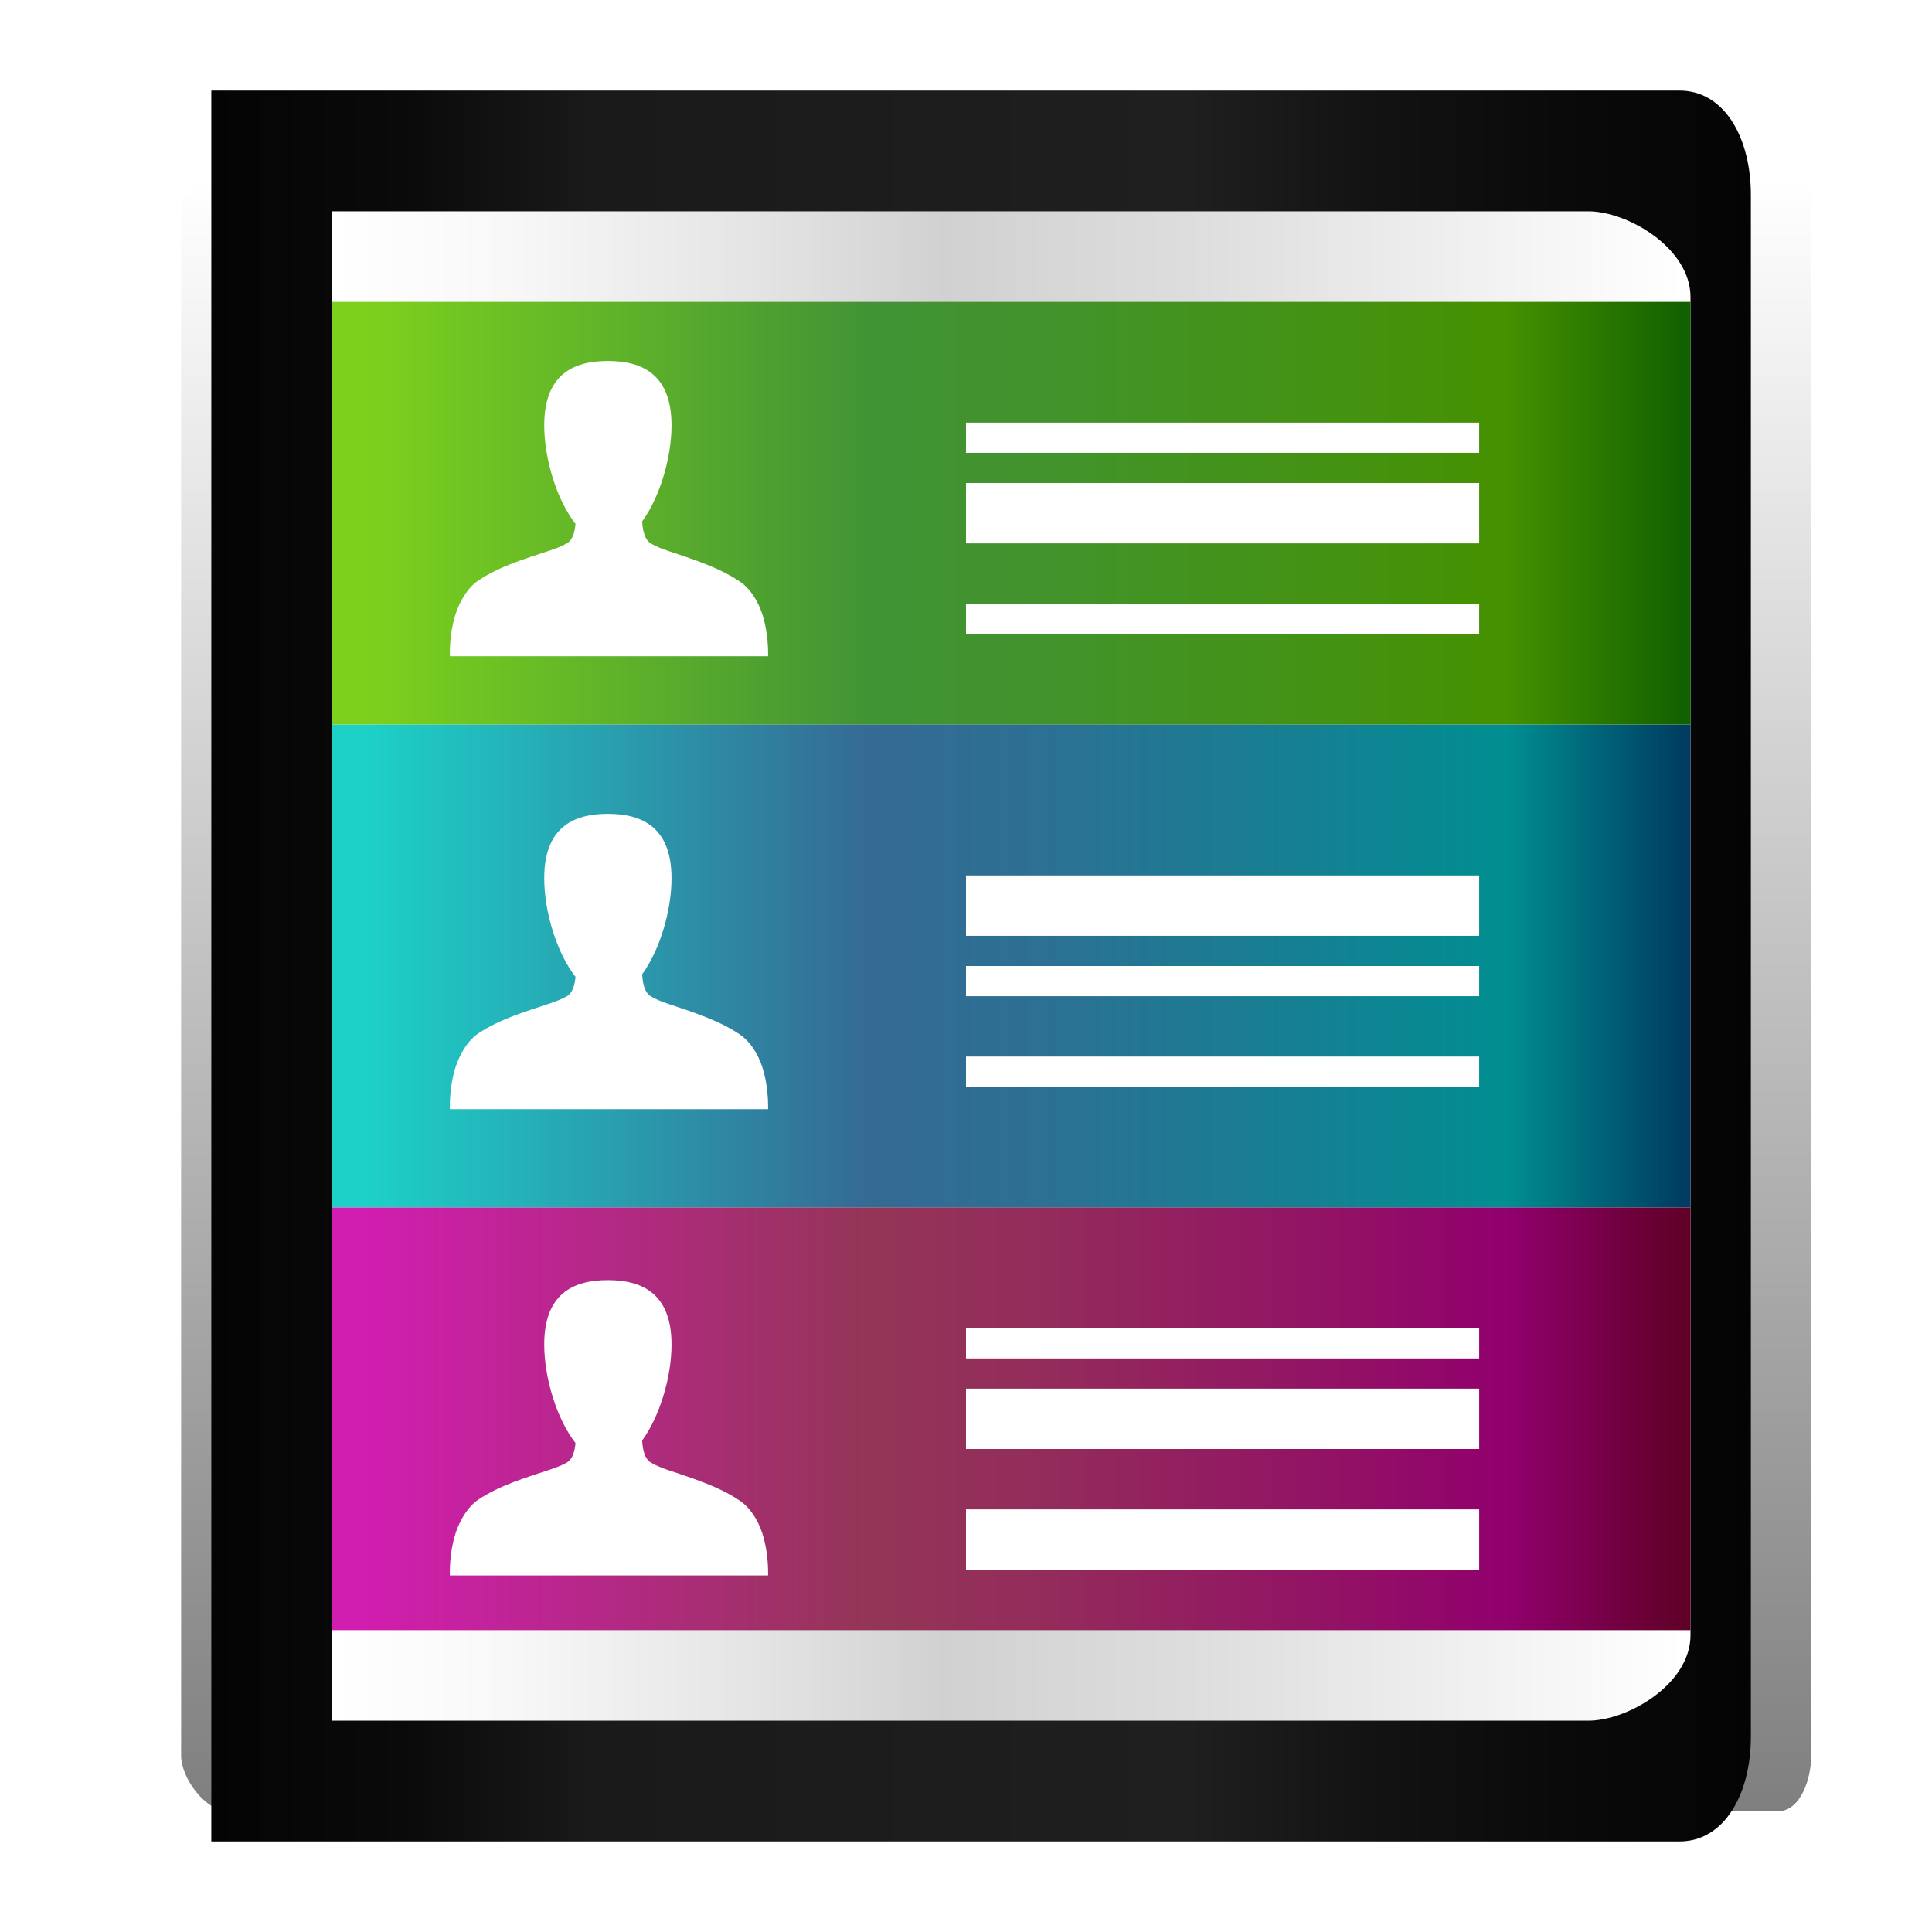
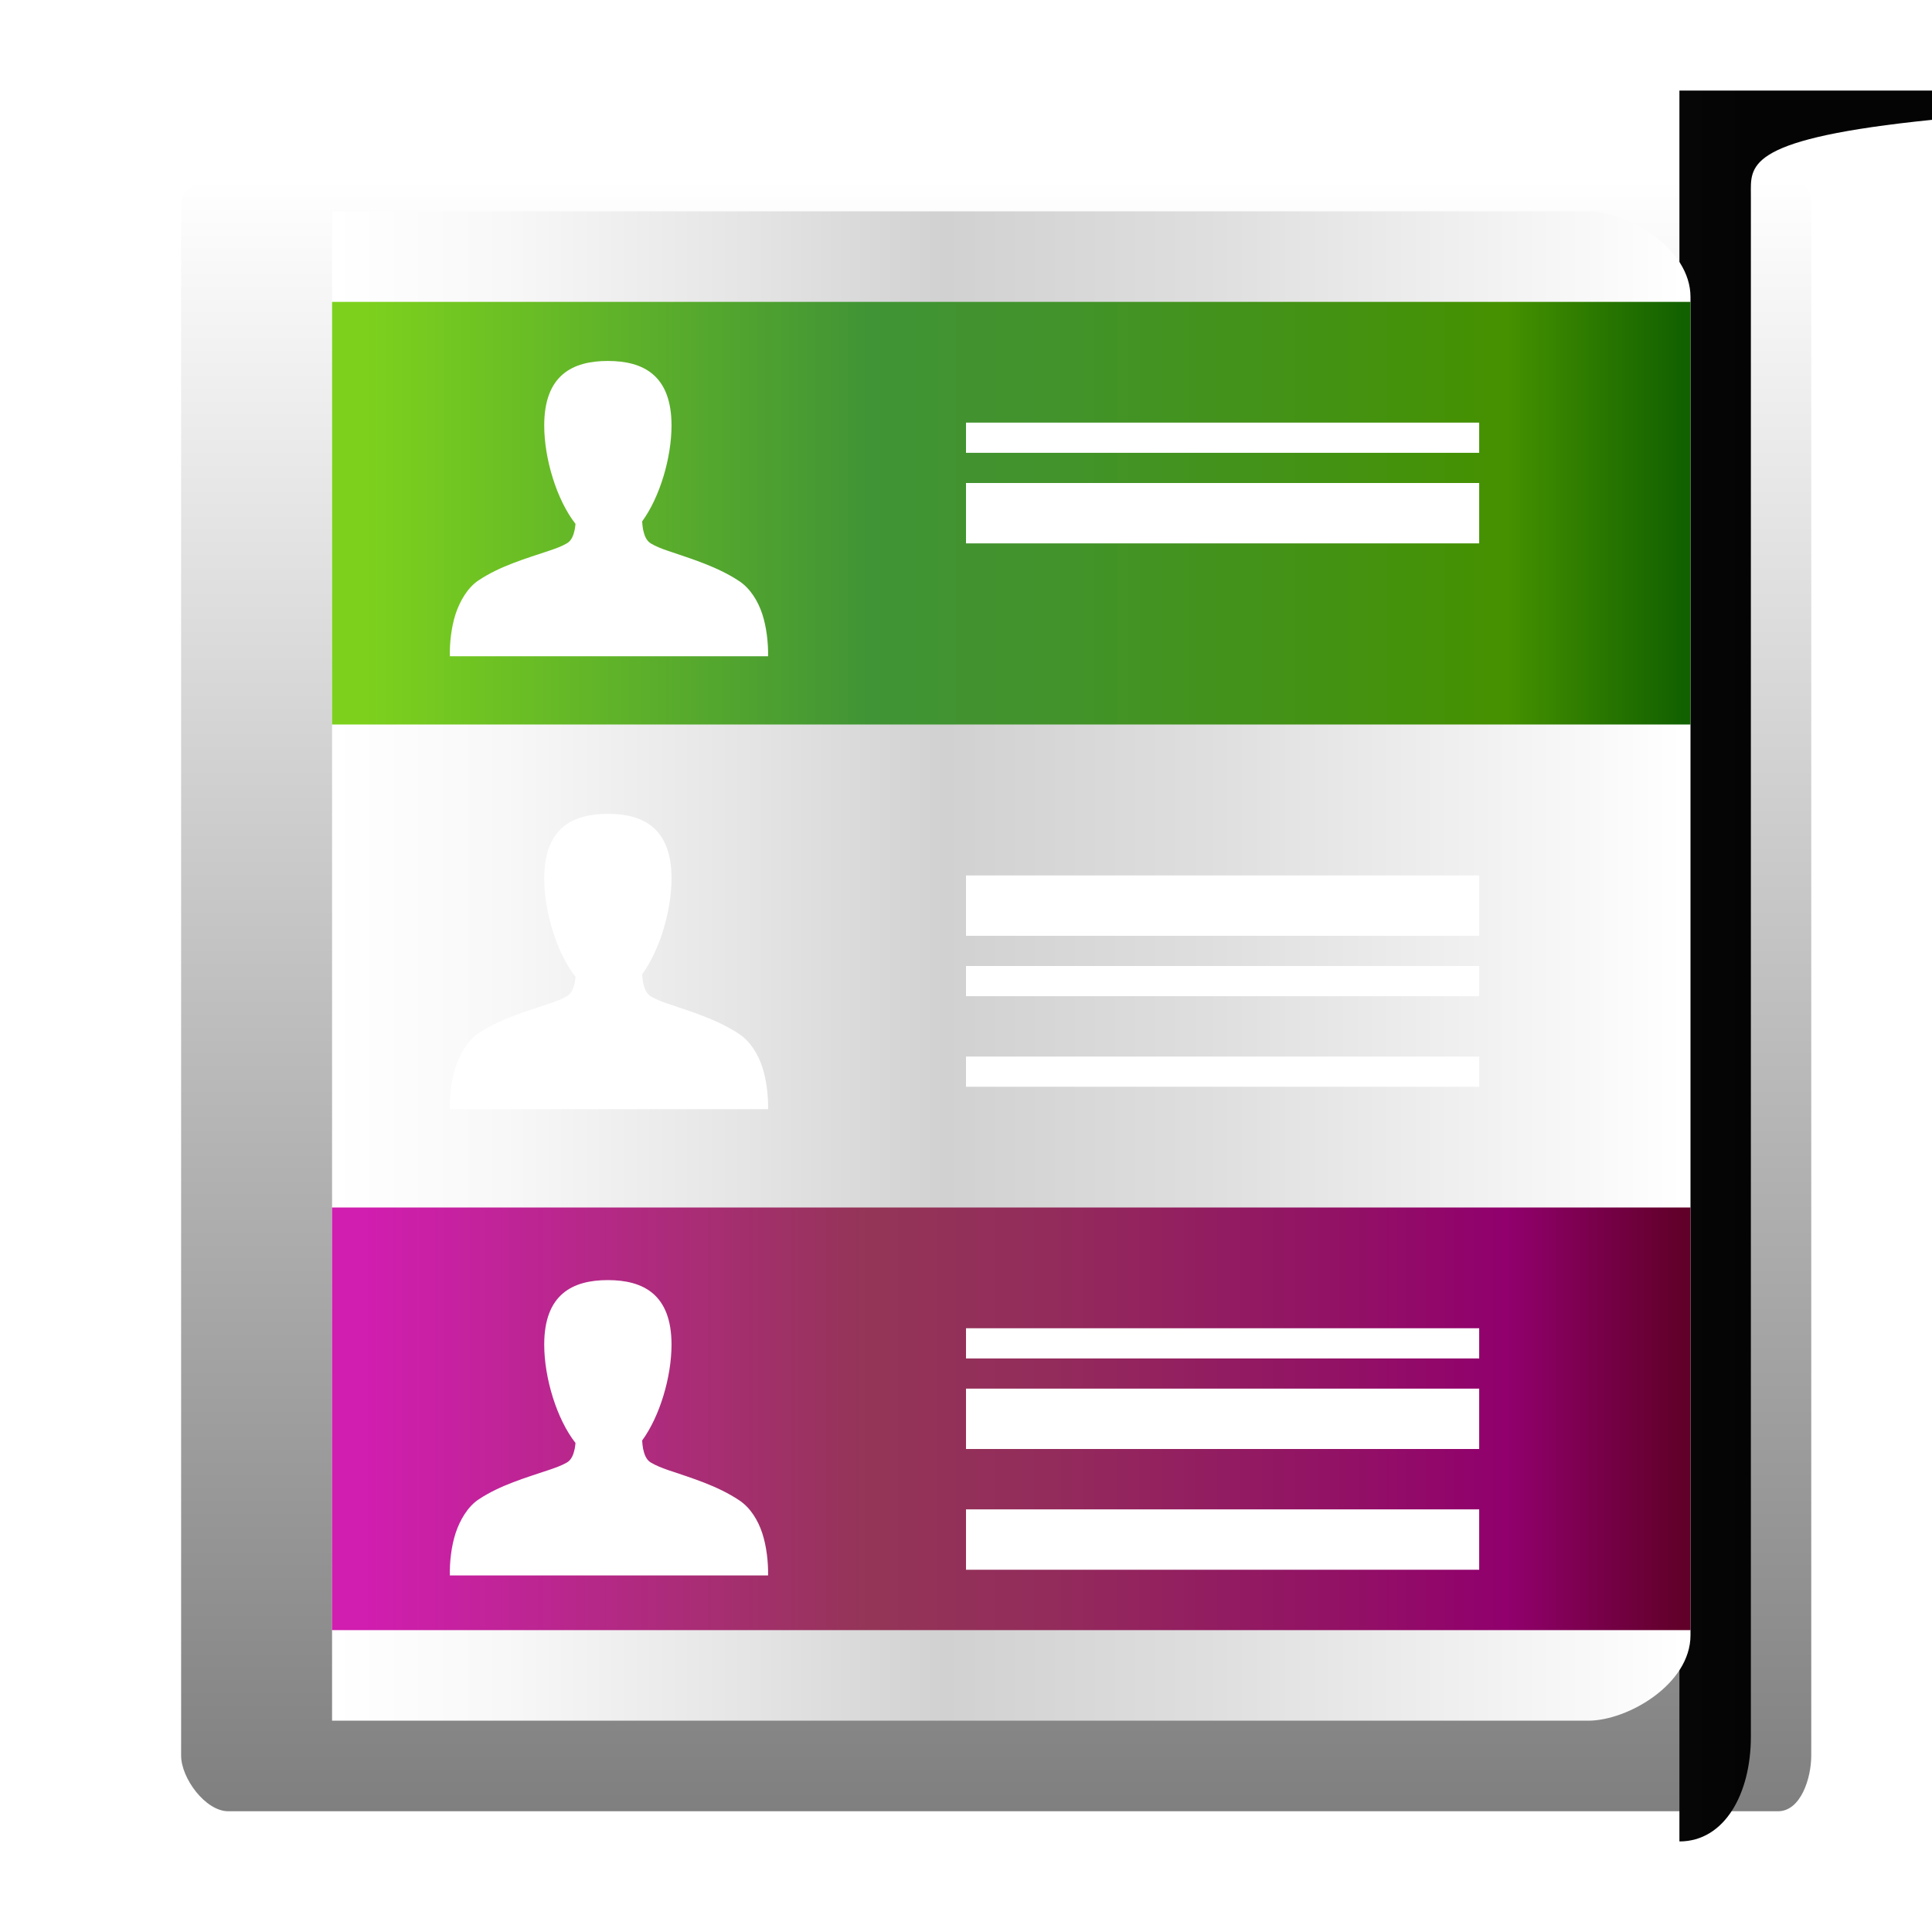
<svg xmlns="http://www.w3.org/2000/svg" version="1.1" id="Capa_1" x="0px" y="0px" width="64px" height="64px" viewBox="0 0 64 64" enable-background="new 0 0 64 64" xml:space="preserve">
  <filter id="AI_DesenfoqueGaussiano_4">
    <feGaussianBlur stdDeviation="3" />
  </filter>
  <linearGradient id="SVGID_1_" gradientUnits="userSpaceOnUse" x1="32.5" y1="55" x2="32.5" y2="11">
    <stop offset="0" style="stop-color:#000000" />
    <stop offset="1" style="stop-color:#000000;stop-opacity:0" />
  </linearGradient>
  <path opacity="0.9" fill="url(#SVGID_1_)" d="M50.091,11H13v44h37.091C51.237,55,52,53.838,52,52.417V13.574  C52,12.154,51.237,11,50.091,11z" />
  <g opacity="0.5" filter="url(#AI_DesenfoqueGaussiano_4)">
    <linearGradient id="SVGID_2_" gradientUnits="userSpaceOnUse" x1="33" y1="60" x2="33" y2="6">
      <stop offset="0" style="stop-color:#000000" />
      <stop offset="1" style="stop-color:#000000;stop-opacity:0" />
    </linearGradient>
    <path fill-rule="evenodd" clip-rule="evenodd" fill="url(#SVGID_2_)" d="M58.899,6H7.561C6.809,6,6,6.066,6,6.819v51.339   C6,58.908,6.809,60,7.561,60h51.339C59.651,60,60,58.908,60,58.158V6.819C60,6.066,59.651,6,58.899,6z" />
  </g>
  <g>
    <linearGradient id="SVGID_3_" gradientUnits="userSpaceOnUse" x1="7" y1="32" x2="58" y2="32">
      <stop offset="0" style="stop-color:#040404" />
      <stop offset="0.125" style="stop-color:#0A0A0A" />
      <stop offset="0.25" style="stop-color:#1A1A1A" />
      <stop offset="0.635" style="stop-color:#1F1F1F" />
      <stop offset="0.75" style="stop-color:#131313" />
      <stop offset="0.875" style="stop-color:#0A0A0A" />
      <stop offset="1" style="stop-color:#040404" />
    </linearGradient>
-     <path fill="url(#SVGID_3_)" d="M58,57.534C58,59.402,57.14,61,55.633,61H7V3h48.633C57.14,3,58,4.587,58,6.454V57.534z" />
+     <path fill="url(#SVGID_3_)" d="M58,57.534C58,59.402,57.14,61,55.633,61V3h48.633C57.14,3,58,4.587,58,6.454V57.534z" />
    <linearGradient id="SVGID_4_" gradientUnits="userSpaceOnUse" x1="11" y1="32" x2="56" y2="32">
      <stop offset="0" style="stop-color:#FFFFFF" />
      <stop offset="0.127" style="stop-color:#F8F8F8" />
      <stop offset="0.312" style="stop-color:#E4E4E4" />
      <stop offset="0.451" style="stop-color:#D1D1D1" />
      <stop offset="0.643" style="stop-color:#DEDEDE" />
      <stop offset="0.995" style="stop-color:#FFFFFF" />
      <stop offset="1" style="stop-color:#FFFFFF" />
    </linearGradient>
    <path fill="url(#SVGID_4_)" d="M56,54.168C56,55.79,53.921,57,52.613,57H11V7h41.613C53.921,7,56,8.219,56,9.841V54.168z" />
    <linearGradient id="SVGID_5_" gradientUnits="userSpaceOnUse" x1="11" y1="32" x2="56" y2="32">
      <stop offset="0.024" style="stop-color:#1DD1C8" />
      <stop offset="0.395" style="stop-color:#356A94" />
      <stop offset="0.524" style="stop-color:#2C7093" />
      <stop offset="0.738" style="stop-color:#128292" />
      <stop offset="0.865" style="stop-color:#008E91" />
      <stop offset="0.994" style="stop-color:#003D61" />
    </linearGradient>
-     <rect x="11" y="24" fill="url(#SVGID_5_)" width="45" height="16" />
    <linearGradient id="SVGID_6_" gradientUnits="userSpaceOnUse" x1="11" y1="47" x2="56" y2="47">
      <stop offset="0.024" style="stop-color:#D11DB0" />
      <stop offset="0.395" style="stop-color:#943557" />
      <stop offset="0.524" style="stop-color:#932C5B" />
      <stop offset="0.738" style="stop-color:#921265" />
      <stop offset="0.865" style="stop-color:#91006D" />
      <stop offset="0.994" style="stop-color:#610029" />
    </linearGradient>
    <rect x="11" y="40" fill="url(#SVGID_6_)" width="45" height="14" />
    <linearGradient id="SVGID_7_" gradientUnits="userSpaceOnUse" x1="11" y1="17" x2="56" y2="17">
      <stop offset="0.024" style="stop-color:#7DD11D" />
      <stop offset="0.395" style="stop-color:#419435" />
      <stop offset="0.524" style="stop-color:#42932C" />
      <stop offset="0.738" style="stop-color:#449212" />
      <stop offset="0.865" style="stop-color:#459100" />
      <stop offset="0.994" style="stop-color:#126100" />
    </linearGradient>
    <rect x="11" y="10" fill="url(#SVGID_7_)" width="45" height="14" />
    <path fill="#FFFFFF" d="M25.249,20.334c-0.138-0.417-0.391-0.839-0.763-1.085c-0.716-0.474-1.551-0.727-2.357-1.001   c-0.195-0.066-0.392-0.141-0.57-0.246c-0.159-0.095-0.219-0.289-0.256-0.458c-0.016-0.091-0.026-0.182-0.031-0.272   c0.585-0.801,0.973-2.107,0.973-3.178c0-1.671-0.944-2.137-2.109-2.137c-1.164,0-2.108,0.465-2.108,2.137   c0,1.108,0.416,2.469,1.036,3.26c-0.006,0.062-0.013,0.126-0.025,0.188c-0.036,0.17-0.096,0.359-0.254,0.453   c-0.178,0.106-0.376,0.174-0.571,0.241c-0.807,0.271-1.641,0.51-2.356,0.986c-0.372,0.244-0.625,0.695-0.764,1.112   c-0.143,0.433-0.202,0.97-0.192,1.405h5.271h5.271C25.452,21.304,25.393,20.767,25.249,20.334z" />
    <g>
      <g>
-         <rect x="32" y="20" fill="#FFFFFF" width="17" height="1" />
-       </g>
+         </g>
      <g>
        <rect x="32" y="16" fill="#FFFFFF" width="17" height="2" />
      </g>
      <g>
        <rect x="32" y="14" fill="#FFFFFF" width="17" height="1" />
      </g>
    </g>
    <path fill="#FFFFFF" d="M25.249,35.339c-0.138-0.419-0.391-0.84-0.763-1.086c-0.716-0.476-1.551-0.729-2.357-1.001   c-0.195-0.068-0.392-0.141-0.57-0.246c-0.159-0.096-0.219-0.289-0.256-0.459c-0.016-0.09-0.026-0.181-0.031-0.272   c0.585-0.801,0.973-2.107,0.973-3.178c0-1.67-0.944-2.138-2.109-2.138c-1.164,0-2.108,0.467-2.108,2.138   c0,1.109,0.416,2.471,1.036,3.261c-0.006,0.062-0.013,0.123-0.025,0.188c-0.036,0.168-0.096,0.357-0.254,0.453   c-0.178,0.105-0.376,0.172-0.571,0.241c-0.807,0.271-1.641,0.51-2.356,0.985c-0.372,0.245-0.625,0.695-0.764,1.114   c-0.143,0.433-0.202,0.969-0.192,1.403h5.271h5.271C25.452,36.308,25.393,35.771,25.249,35.339z" />
    <g>
      <g>
        <rect x="32" y="35" fill="#FFFFFF" width="17" height="1" />
      </g>
      <g>
        <rect x="32" y="32" fill="#FFFFFF" width="17" height="1" />
      </g>
      <g>
        <rect x="32" y="29" fill="#FFFFFF" width="17" height="2" />
      </g>
    </g>
    <g>
      <g>
        <rect x="32" y="50" fill="#FFFFFF" width="17" height="2" />
      </g>
      <g>
        <rect x="32" y="46" fill="#FFFFFF" width="17" height="2" />
      </g>
      <g>
        <rect x="32" y="44" fill="#FFFFFF" width="17" height="1" />
      </g>
    </g>
    <path fill="#FFFFFF" d="M25.249,50.782c-0.138-0.418-0.391-0.84-0.763-1.084c-0.716-0.477-1.551-0.729-2.357-1.001   c-0.195-0.069-0.392-0.143-0.57-0.249c-0.159-0.094-0.219-0.286-0.256-0.456c-0.016-0.09-0.026-0.184-0.031-0.274   c0.585-0.8,0.973-2.106,0.973-3.176c0-1.67-0.944-2.137-2.109-2.137c-1.164,0-2.108,0.465-2.108,2.135   c0,1.11,0.416,2.472,1.036,3.261c-0.006,0.063-0.013,0.125-0.025,0.187c-0.036,0.17-0.096,0.361-0.254,0.456   c-0.178,0.104-0.376,0.172-0.571,0.24c-0.807,0.271-1.641,0.511-2.356,0.984c-0.372,0.247-0.625,0.696-0.764,1.114   c-0.143,0.433-0.202,0.969-0.192,1.406h5.271h5.271C25.452,51.751,25.393,51.215,25.249,50.782z" />
  </g>
</svg>